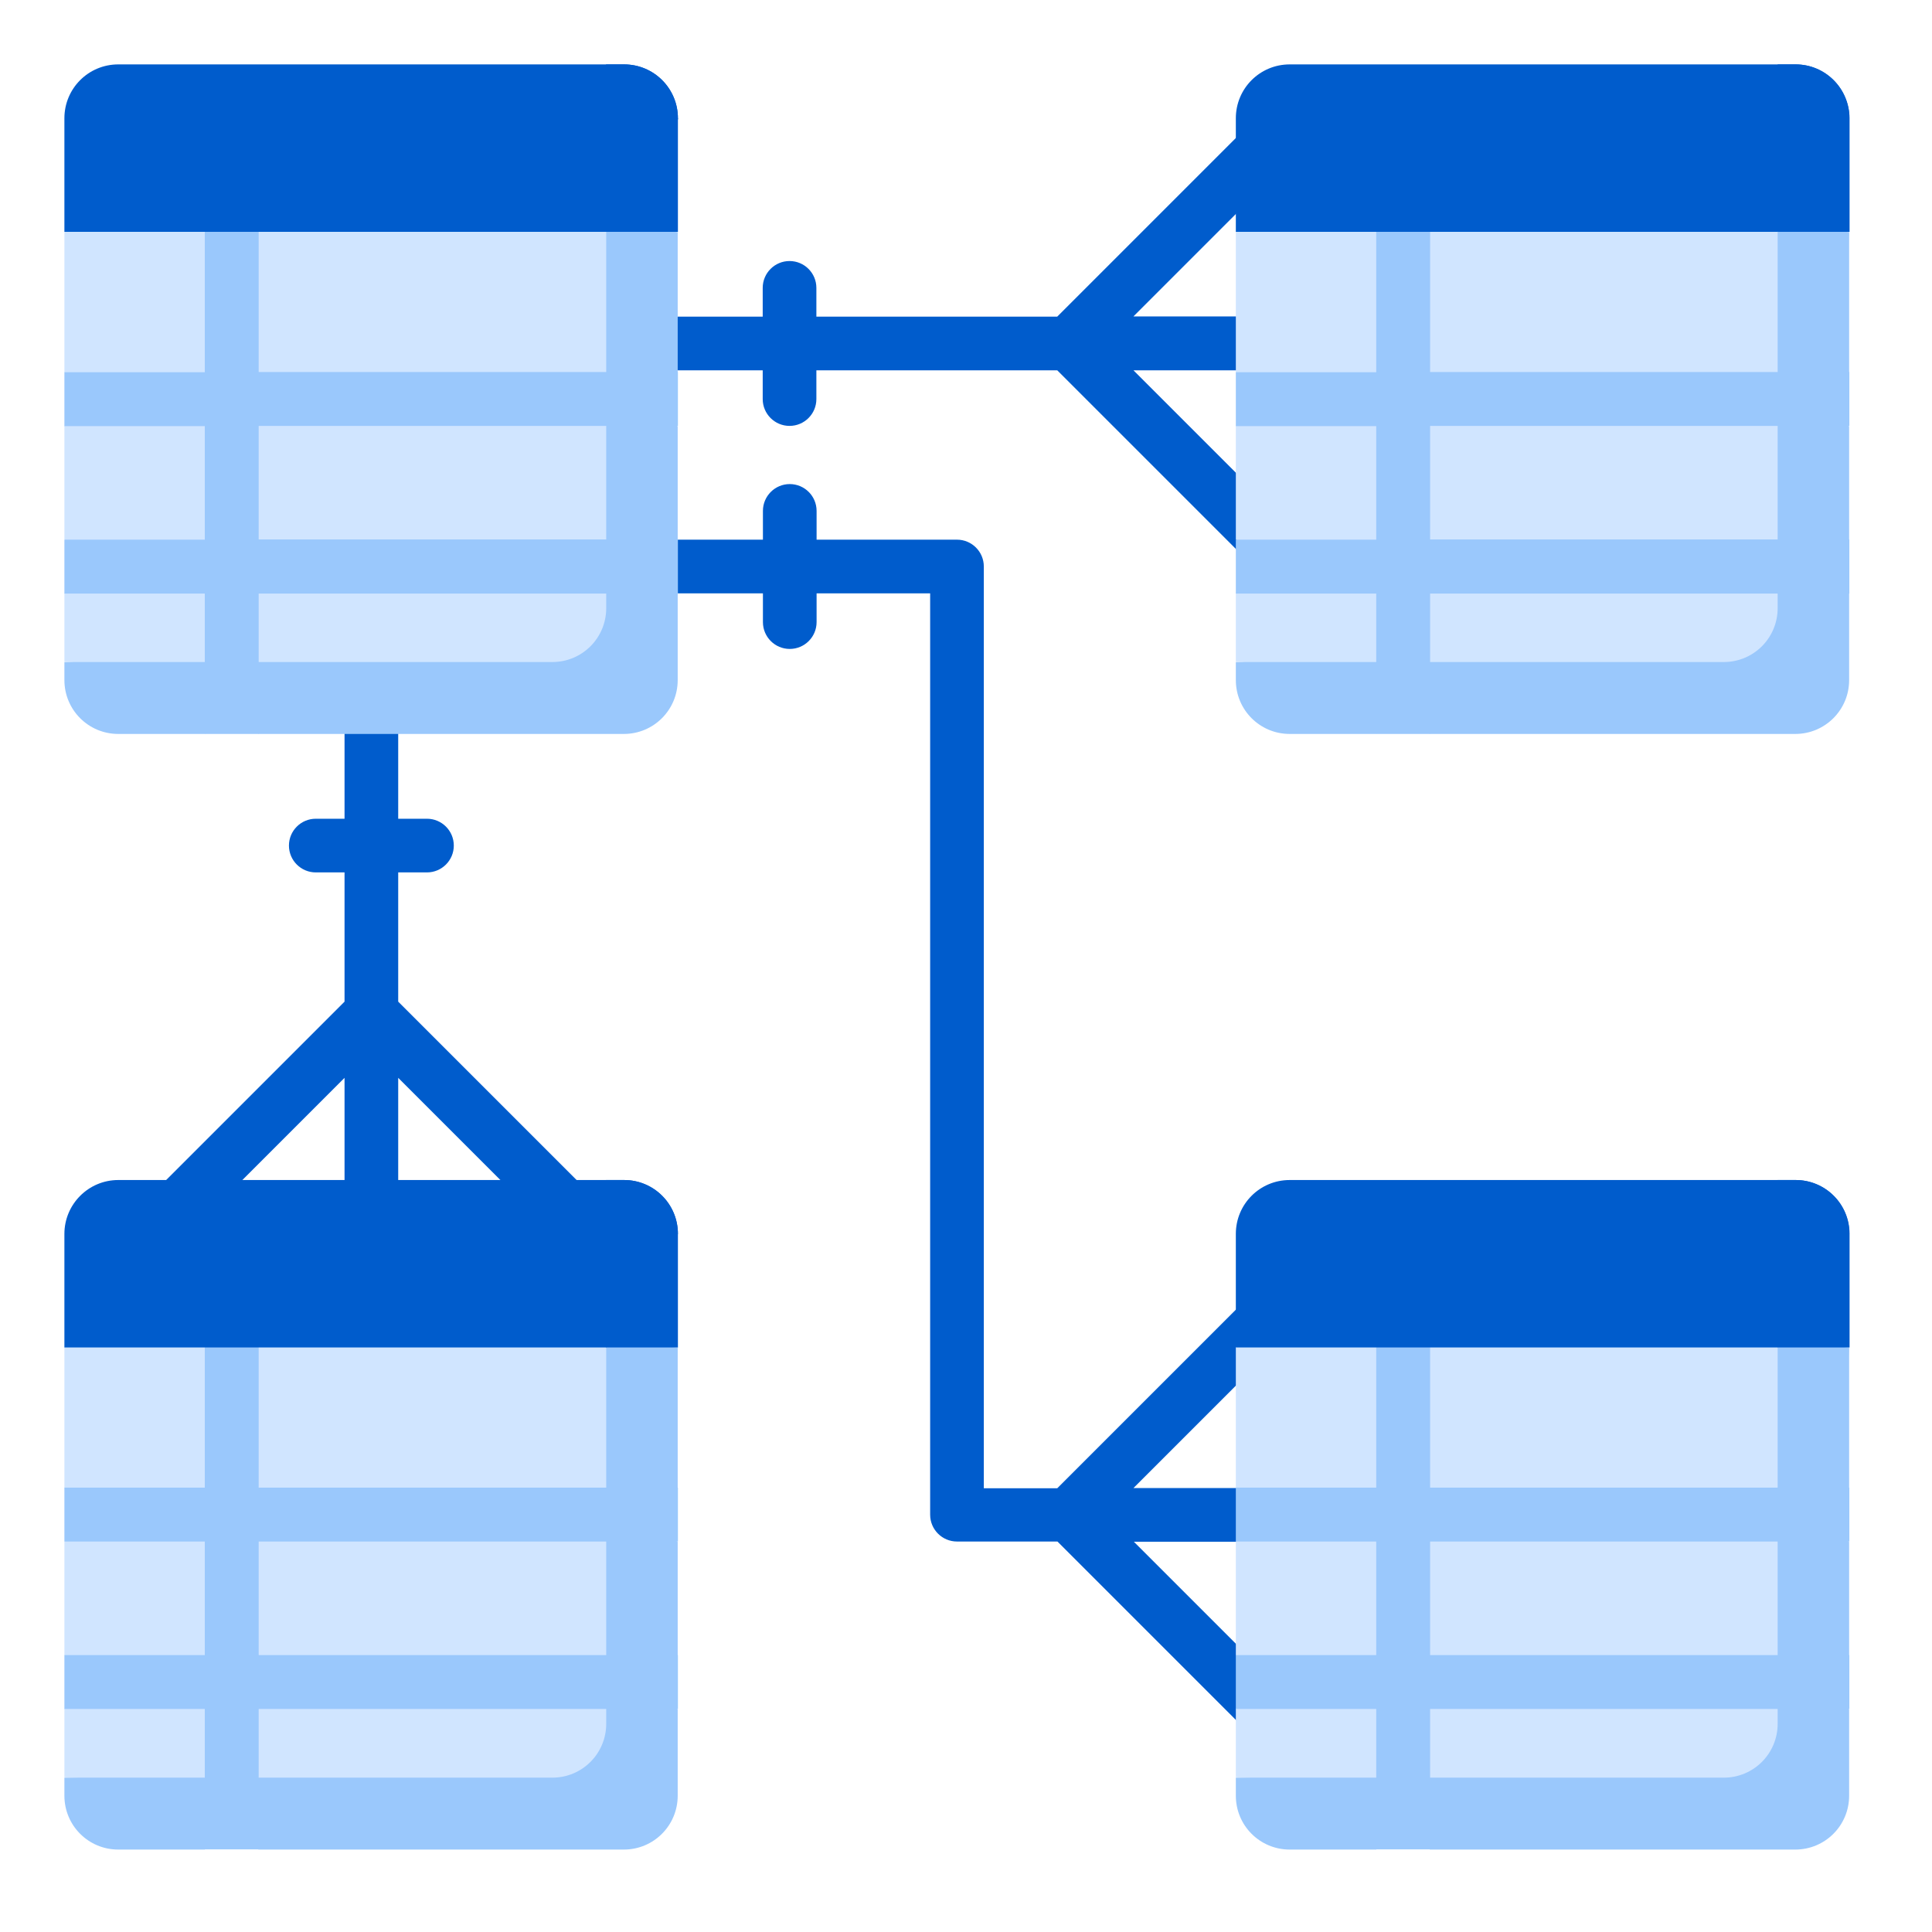
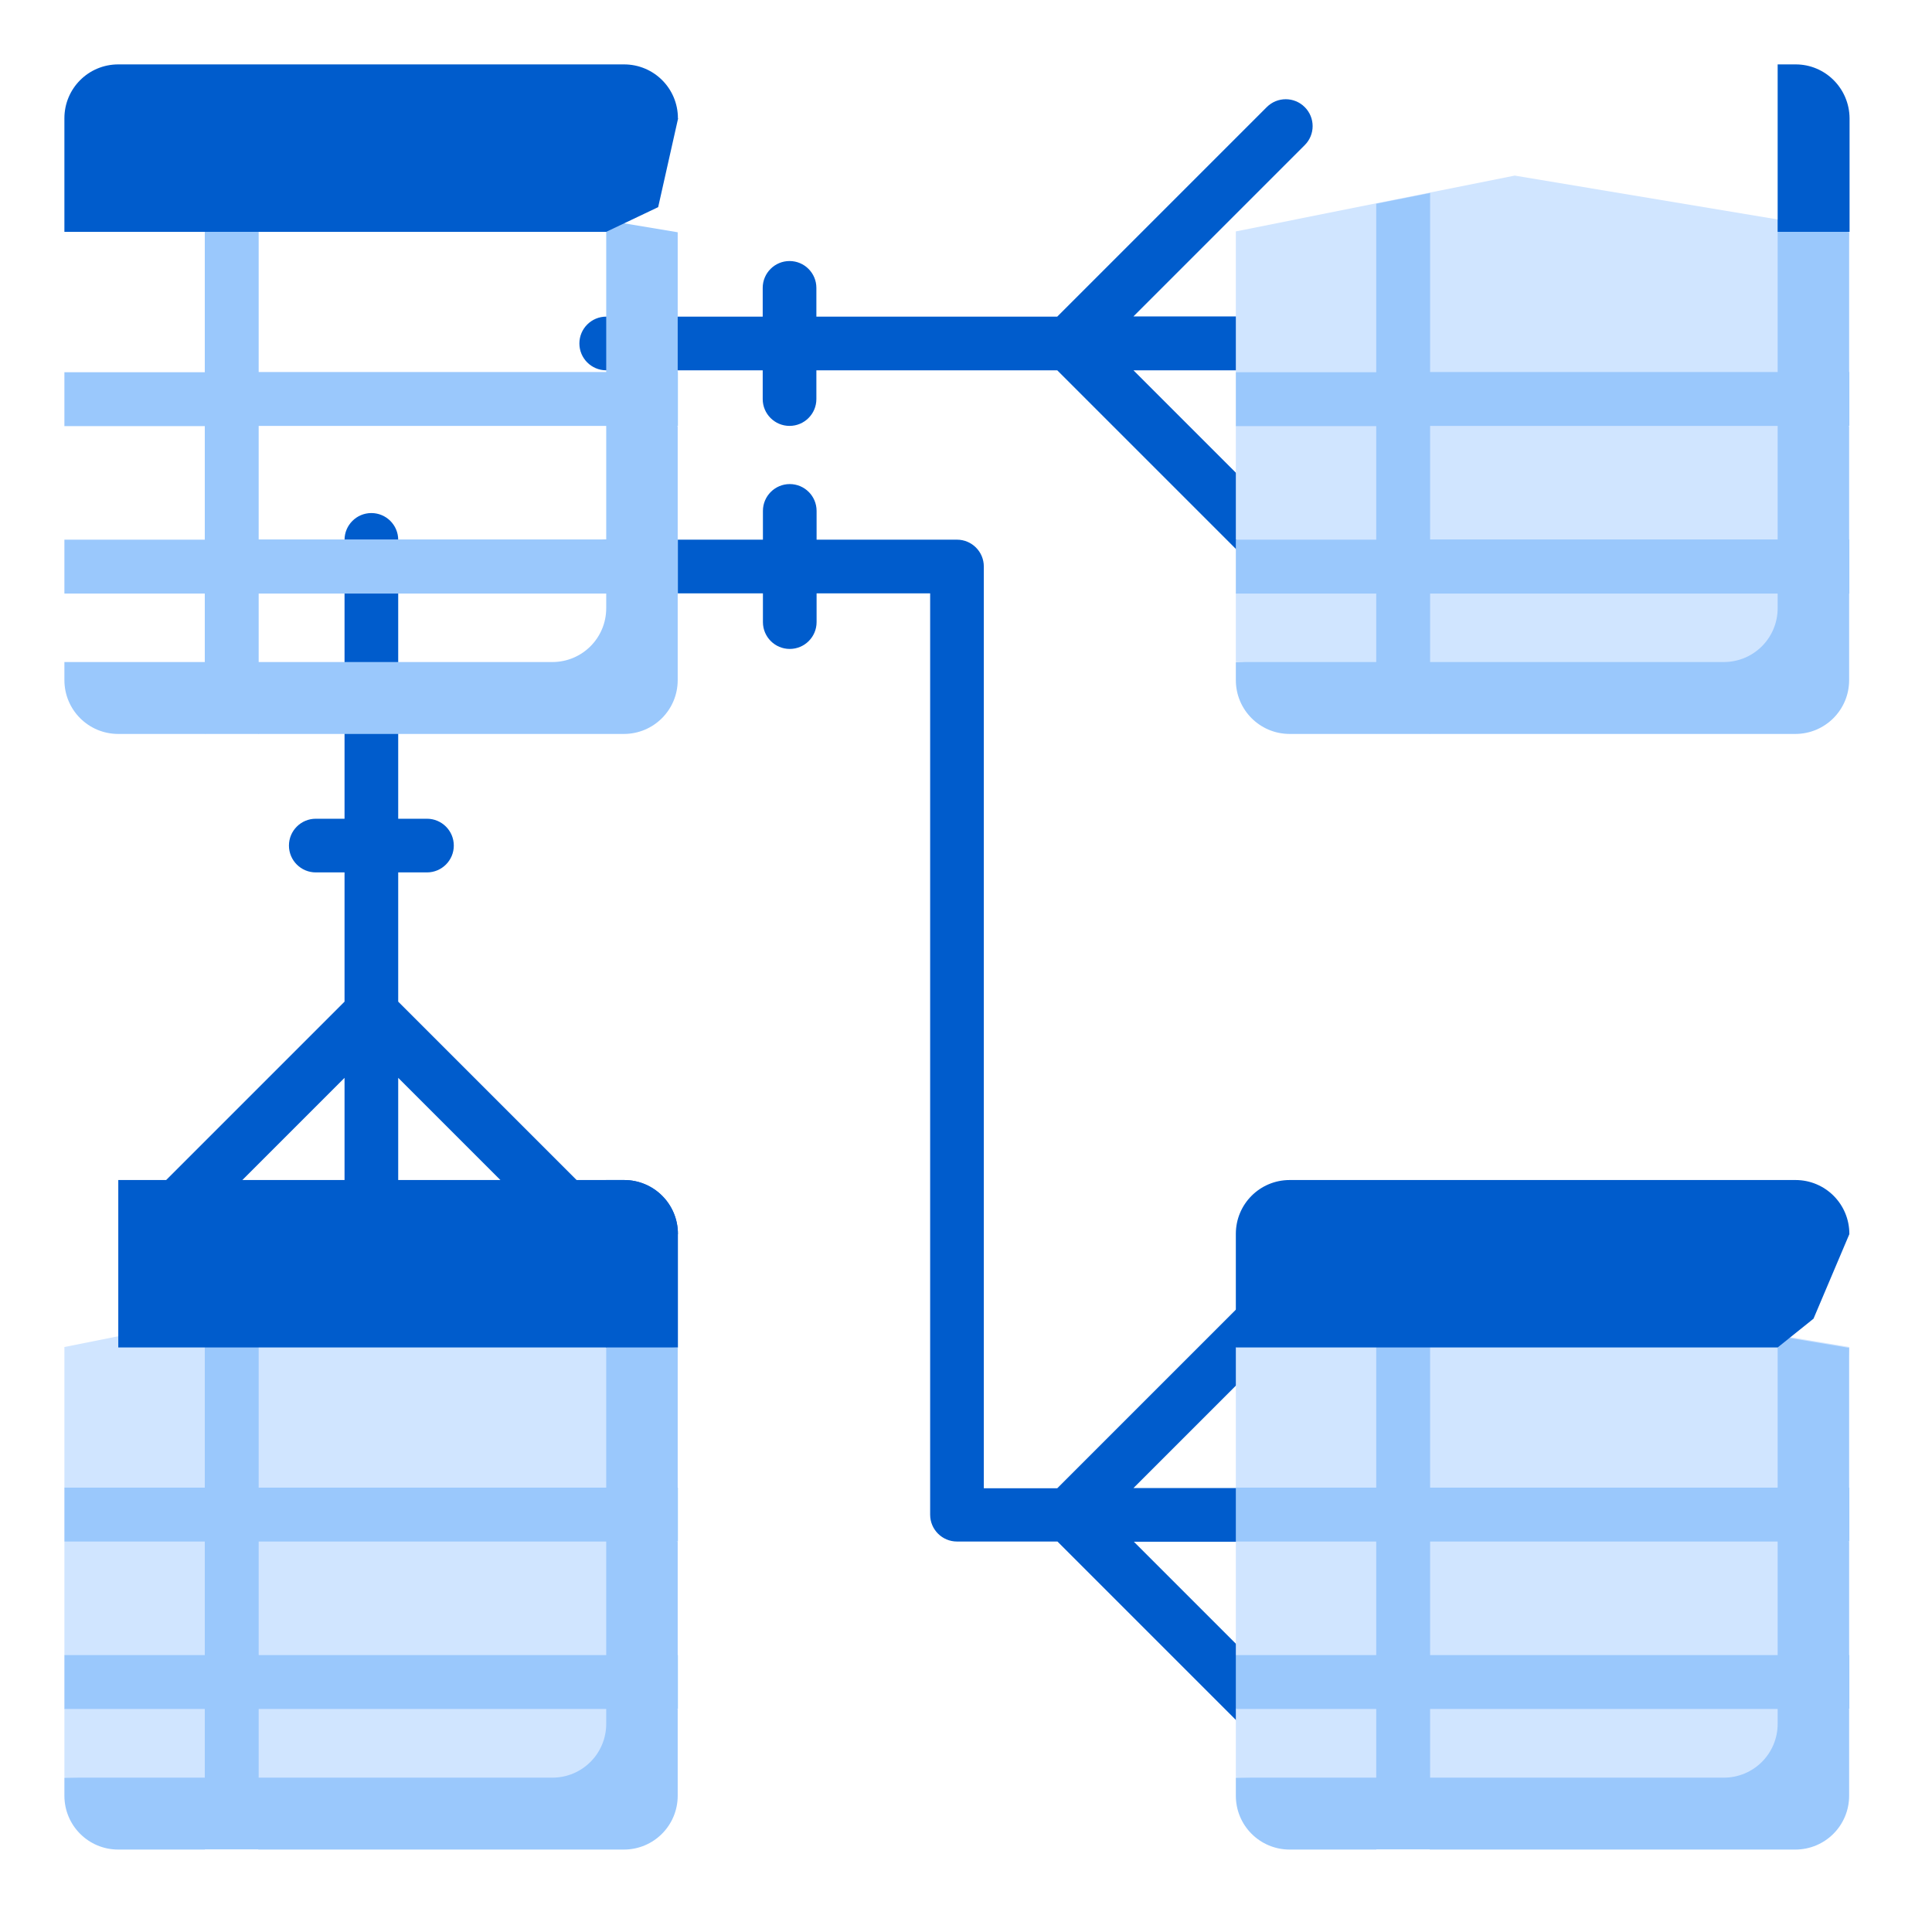
<svg xmlns="http://www.w3.org/2000/svg" width="90" height="90" viewBox="0 0 90 90" fill="none">
  <path d="M64.11 14.74H52.8L60.78 6.76C61.27 6.27 61.27 5.48 60.78 4.99C60.29 4.5 59.5 4.5 59.01 4.99L49.25 14.75H38.03V13.41C38.03 12.72 37.47 12.16 36.78 12.16C36.09 12.16 35.53 12.72 35.53 13.41V14.75H28.24C27.55 14.75 26.99 15.31 26.99 16C26.99 16.69 27.55 17.25 28.24 17.25H35.53V18.59C35.53 19.28 36.09 19.84 36.78 19.84C37.47 19.84 38.03 19.28 38.03 18.59V17.25H49.25L60.53 28.53C60.78 28.78 61.1 28.9 61.42 28.9C61.74 28.9 62.06 28.78 62.31 28.53C62.8 28.04 62.8 27.25 62.31 26.76L52.8 17.25H64.11C64.8 17.25 65.36 16.69 65.36 16C65.36 15.31 64.8 14.75 64.11 14.75V14.74Z" fill="#005CCC" />
  <path d="M52.8 71.82H57.57C58.26 71.82 58.82 71.26 58.82 70.57C58.82 69.88 58.26 69.32 57.57 69.32H52.8L60.89 61.23C61.38 60.74 61.38 59.95 60.89 59.46C60.4 58.97 59.61 58.97 59.12 59.46L49.25 69.33H45.83V26.39C45.83 25.7 45.27 25.14 44.58 25.14H38.04V23.8C38.04 23.11 37.48 22.55 36.79 22.55C36.1 22.55 35.54 23.11 35.54 23.8V25.14H28.25C27.56 25.14 27 25.7 27 26.39C27 27.08 27.56 27.64 28.25 27.64H35.54V28.98C35.54 29.67 36.1 30.23 36.79 30.23C37.48 30.23 38.04 29.67 38.04 28.98V27.64H43.33V70.56C43.33 71.25 43.89 71.81 44.58 71.81H49.26L60.22 82.77C60.47 83.02 60.79 83.14 61.11 83.14C61.43 83.14 61.75 83.02 62 82.77C62.49 82.28 62.49 81.49 62 81L52.82 71.82H52.8Z" fill="#005CCC" />
  <path d="M18.55 46.66V40.64H19.89C20.58 40.64 21.14 40.08 21.14 39.39C21.14 38.7 20.58 38.14 19.89 38.14H18.55V25.15C18.55 24.46 17.99 23.9 17.3 23.9C16.61 23.9 16.05 24.46 16.05 25.15V38.14H14.71C14.02 38.14 13.46 38.7 13.46 39.39C13.46 40.08 14.02 40.64 14.71 40.64H16.05V46.66L6.16 56.55C5.67 57.04 5.67 57.83 6.16 58.32C6.41 58.57 6.73 58.69 7.05 58.69C7.37 58.69 7.69 58.57 7.94 58.32L16.05 50.21V62.77C16.05 63.46 16.61 64.02 17.3 64.02C17.99 64.02 18.55 63.46 18.55 62.77V50.21L27.35 59.01C27.6 59.26 27.92 59.38 28.24 59.38C28.56 59.38 28.88 59.26 29.13 59.01C29.62 58.52 29.62 57.73 29.13 57.24L18.55 46.66Z" fill="#005CCC" />
  <path d="M57.57 10.8V17.34L59.24 18.59L57.57 19.84V25.13L59.24 26.38L57.57 27.63V30.82L84.48 32.74L86.15 10.78L70.56 8.18L57.57 10.78V10.8Z" fill="#D0E5FF" />
  <path d="M82.81 10.24V28.33C82.81 29.72 81.69 30.84 80.3 30.84H57.57V31.68C57.57 33.07 58.69 34.19 60.08 34.19H64.11L65.36 32.52L66.61 34.19H83.63C85.02 34.19 86.14 33.07 86.14 31.68V27.65L84.47 26.4L86.14 25.15V19.86L84.47 18.61L86.14 17.36V10.82L82.79 10.26L82.81 10.24Z" fill="#9AC8FC" />
  <path d="M86.15 25.13H66.62V19.84H86.15V17.33H66.62V8.99L64.11 9.49V17.34H57.57V19.85H64.11V25.14H57.57V27.65H64.11V34.19H66.62V27.65H86.15V25.14V25.13Z" fill="#9AC8FC" />
  <path d="M57.57 62.77V69.31L59.24 70.56L57.57 71.81V77.1L59.24 78.35L57.57 79.6V82.79L84.48 84.71L86.15 62.75L70.56 60.15L57.57 62.75V62.77Z" fill="#D0E5FF" />
  <path d="M82.81 62.21V80.3C82.81 81.69 81.69 82.81 80.3 82.81H57.57V83.65C57.57 85.04 58.69 86.16 60.08 86.16H64.11L65.36 84.49L66.61 86.16H83.63C85.02 86.16 86.14 85.04 86.14 83.65V79.62L84.47 78.37L86.14 77.12V71.83L84.47 70.58L86.14 69.33V62.79L82.79 62.23L82.81 62.21Z" fill="#9AC8FC" />
  <path d="M86.15 77.1H66.62V71.81H86.15V69.3H66.62V60.95L64.11 61.45V69.3H57.57V71.81H64.11V77.1H57.57V79.61H64.11V86.15H66.62V79.61H86.15V77.1Z" fill="#9AC8FC" />
-   <path d="M3 10.8V17.34L4.67 18.59L3 19.84V25.13L4.67 26.38L3 27.63V30.82L29.91 32.74L31.58 10.78L15.99 8.18L3 10.8Z" fill="#D0E5FF" />
  <path d="M28.24 10.24V28.33C28.24 29.72 27.12 30.84 25.73 30.84H3V31.68C3 33.07 4.12 34.19 5.51 34.19H9.54L10.79 32.52L12.04 34.19H29.06C30.45 34.19 31.57 33.07 31.57 31.68V27.65L29.9 26.4L31.57 25.15V19.86L29.9 18.61L31.57 17.36V10.82L28.22 10.26L28.24 10.24Z" fill="#9AC8FC" />
  <path d="M31.58 25.13H12.05V19.84H31.58V17.33H12.05V8.99L9.54 9.49V17.34H3V19.85H9.54V25.14H3V27.65H9.54V34.19H12.05V27.65H31.58V25.14V25.13Z" fill="#9AC8FC" />
  <path d="M3 62.77V69.31L4.67 70.56L3 71.81V77.1L4.67 78.35L3 79.6V82.79L29.91 84.71L31.58 62.75L15.99 60.15L3 62.75L3 62.77Z" fill="#D0E5FF" />
  <path d="M28.24 62.21V80.3C28.24 81.69 27.12 82.81 25.73 82.81H3V83.65C3 85.04 4.12 86.16 5.51 86.16H9.54L10.79 84.49L12.04 86.16H29.06C30.45 86.16 31.57 85.04 31.57 83.65V79.62L29.9 78.37L31.57 77.12V71.83L29.9 70.58L31.57 69.33V62.79L28.22 62.23L28.24 62.21Z" fill="#9AC8FC" />
  <path d="M31.58 77.1H12.05V71.81H31.58V69.3H12.05V60.95L9.54 61.45V69.3H3V71.81H9.54V77.1H3V79.61H9.54V86.15H12.05V79.61H31.58V77.1Z" fill="#9AC8FC" />
  <path d="M31.58 5.51C31.58 4.12 30.46 3 29.07 3H5.51C4.12 3 3 4.12 3 5.51V10.8H28.24L30.66 9.65L31.59 5.51H31.58Z" fill="#005CCC" />
-   <path d="M29.07 3H28.23V10.8H31.58V5.51C31.58 4.12 30.46 3 29.07 3Z" fill="#005CCC" />
-   <path d="M31.58 57.48C31.58 56.09 30.46 54.97 29.07 54.97H5.51C4.12 54.97 3 56.1 3 57.48V62.77H28.24L29.91 60.96L31.58 57.48Z" fill="#005CCC" />
+   <path d="M31.58 57.48C31.58 56.09 30.46 54.97 29.07 54.97H5.51V62.77H28.24L29.91 60.96L31.58 57.48Z" fill="#005CCC" />
  <path d="M29.07 54.97H28.23V62.77H31.58V57.48C31.58 56.09 30.46 54.97 29.07 54.97Z" fill="#005CCC" />
-   <path d="M86.15 5.51C86.15 4.12 85.03 3 83.64 3H60.08C58.69 3 57.57 4.12 57.57 5.51V10.8H82.81L84.48 9.24L86.15 5.51Z" fill="#005CCC" />
  <path d="M83.65 3H82.81V10.8H86.16V5.51C86.15 4.12 85.03 3 83.65 3Z" fill="#005CCC" />
  <path d="M86.15 57.48C86.15 56.09 85.03 54.97 83.64 54.97H60.08C58.69 54.97 57.57 56.09 57.57 57.48V62.77H82.81L84.48 61.43L86.15 57.49V57.48Z" fill="#005CCC" />
-   <path d="M83.65 54.97H82.81V62.77H86.16V57.48C86.16 56.09 85.04 54.97 83.65 54.97Z" fill="#005CCC" />
</svg>